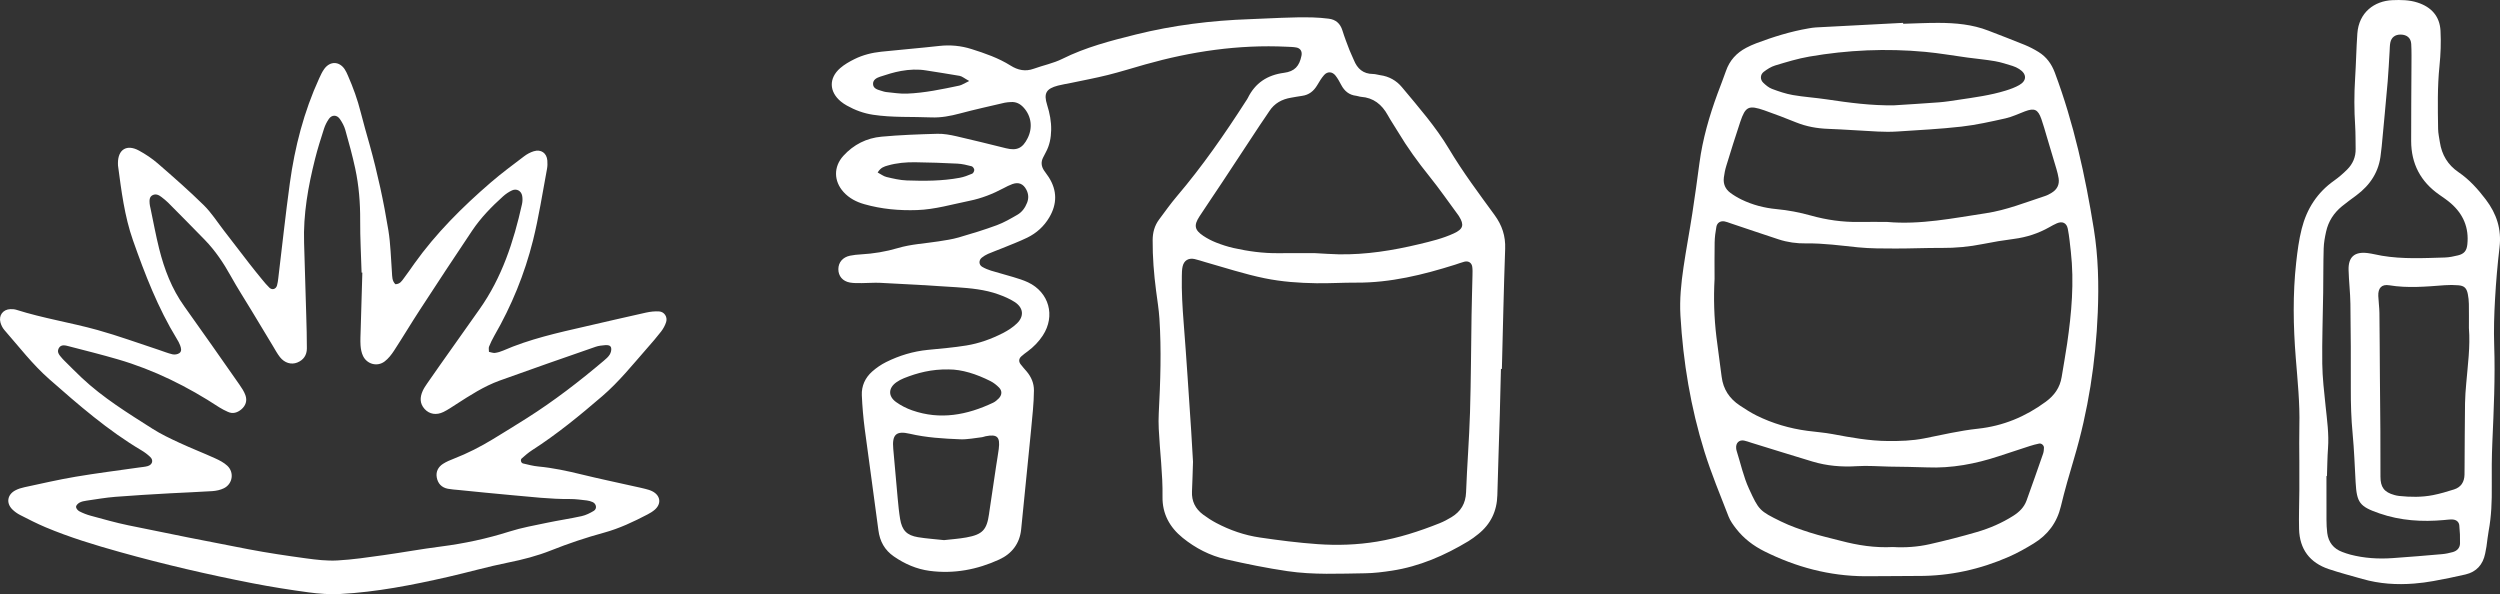
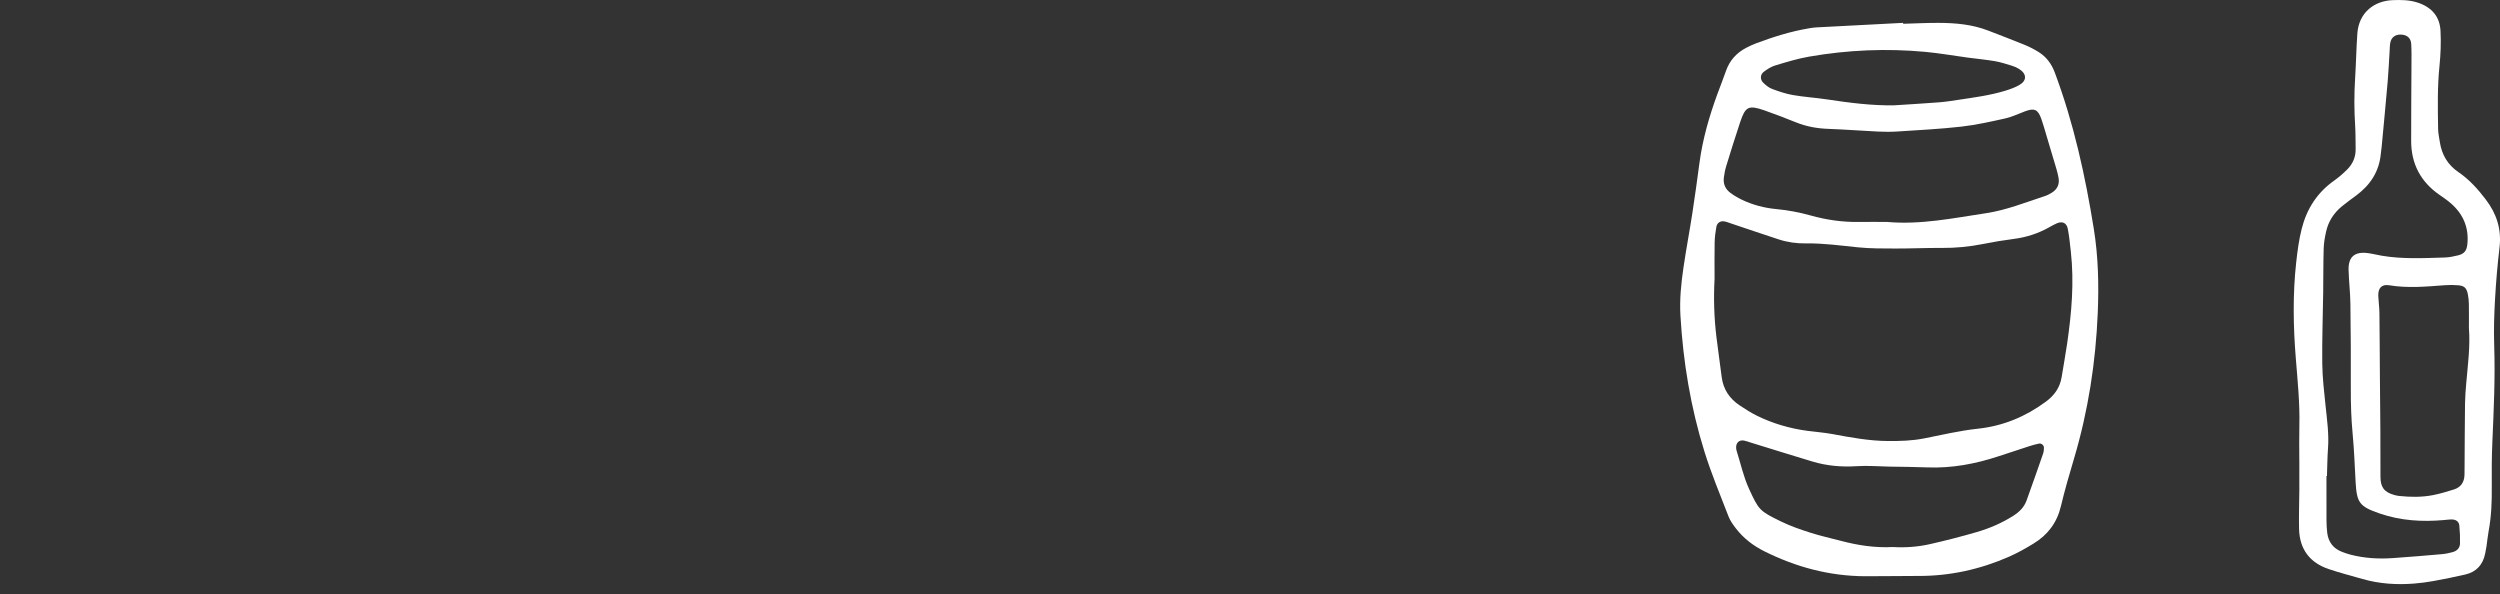
<svg xmlns="http://www.w3.org/2000/svg" id="Layer_1" data-name="Layer 1" width="285.693" height="67.904" viewBox="0 0 285.693 67.904">
  <rect x="0" y="0" width="285.693" height="67.904" fill="#333333" stroke="none" />
  <defs>
    <style>
      .cls-1 {
        fill: #fff;
      }
    </style>
  </defs>
-   <path class="cls-1" d="m147.154,65.273c2.938.431,5.911.281,8.87.239,1.014-.015,2.032-.143,3.037-.297,3.157-.483,6.028-1.735,8.744-3.37.395-.238.765-.522,1.126-.81,1.426-1.139,2.135-2.625,2.182-4.451.081-3.098.191-6.196.282-9.293.05-1.71.086-3.421.128-5.132.036.001.071.002.107.003.12-4.577.213-9.155.376-13.731.052-1.463-.349-2.678-1.213-3.862-1.798-2.465-3.63-4.908-5.198-7.537-1.523-2.552-3.484-4.784-5.378-7.059-.643-.773-1.48-1.244-2.491-1.382-.275-.038-.547-.135-.82-.136-1.126-.006-1.799-.603-2.196-1.601-.154-.386-.353-.755-.501-1.143-.28-.734-.567-1.467-.798-2.218-.246-.8-.756-1.259-1.574-1.357-.595-.072-1.196-.126-1.795-.142-2.406-.063-4.806.114-7.209.197-4.41.153-8.754.689-13.034,1.753-2.871.715-5.729,1.451-8.405,2.786-1.022.51-2.183.735-3.268,1.129-.957.347-1.813.157-2.64-.363-1.384-.869-2.914-1.398-4.459-1.887-1.206-.382-2.431-.499-3.698-.357-2.205.247-4.417.425-6.623.658-1.063.113-2.101.37-3.061.847-.575.286-1.152.613-1.633,1.032-1.318,1.15-1.267,2.696.075,3.811.212.176.448.33.689.465.934.525,1.924.889,2.991,1.051,2.206.335,4.432.209,6.648.302,1.123.047,2.2-.16,3.282-.449,1.695-.454,3.411-.83,5.121-1.23.223-.052.458-.056.689-.074.6-.049,1.074.194,1.471.63.881.97,1.058,2.286.463,3.486-.577,1.163-1.228,1.468-2.477,1.163-1.885-.461-3.766-.941-5.659-1.37-.717-.162-1.463-.302-2.191-.282-2.125.057-4.254.135-6.371.328-1.709.156-3.199.904-4.368,2.192-1.133,1.249-1.104,2.889.027,4.137.645.711,1.465,1.13,2.364,1.386,1.972.563,3.994.743,6.038.673,2.048-.071,4.009-.657,6-1.061,1.367-.278,2.657-.786,3.888-1.443.326-.174.658-.344,1.004-.468.716-.259,1.256-.021,1.603.661.246.483.27.97.073,1.474-.226.579-.583,1.072-1.115,1.378-.759.436-1.525.886-2.34,1.187-1.43.527-2.891.975-4.355,1.398-.751.217-1.535.33-2.309.451-1.551.243-3.126.315-4.646.766-1.378.409-2.791.641-4.229.721-.415.023-.833.065-1.239.149-.835.174-1.329.764-1.334,1.538-.005.781.483,1.383,1.324,1.532.45.08.919.064,1.38.063.693,0,1.389-.066,2.08-.031,2.909.149,5.819.299,8.724.502,1.613.113,3.235.259,4.773.813.648.233,1.301.506,1.875.879,1.001.653,1.1,1.628.248,2.447-.458.44-1.018.804-1.586,1.095-1.322.678-2.723,1.185-4.188,1.423-1.457.237-2.933.357-4.403.502-1.678.166-3.265.646-4.765,1.392-.572.284-1.119.66-1.598,1.084-.798.707-1.227,1.644-1.181,2.713.056,1.292.168,2.585.335,3.868.502,3.851,1.062,7.694,1.558,11.546.165,1.278.71,2.271,1.766,3.002,1.239.858,2.605,1.451,4.084,1.647,2.774.369,5.45-.14,7.973-1.3,1.422-.654,2.326-1.812,2.491-3.434.309-3.036.609-6.073.91-9.11.151-1.518.305-3.036.438-4.555.064-.736.108-1.477.114-2.215.006-.817-.298-1.535-.822-2.16-.237-.283-.494-.552-.713-.849-.223-.303-.194-.62.079-.875.235-.22.502-.407.761-.6.673-.505,1.253-1.099,1.712-1.803,1.459-2.238.716-4.93-1.694-6.071-.54-.255-1.122-.428-1.695-.604-.839-.258-1.692-.471-2.531-.73-.35-.108-.697-.253-1.013-.438-.397-.232-.409-.759-.038-1.05.216-.169.456-.32.708-.429.551-.239,1.119-.438,1.675-.667.94-.387,1.895-.744,2.807-1.188,1.059-.516,1.916-1.293,2.52-2.318.904-1.536.904-3.07-.059-4.584-.173-.273-.384-.522-.559-.794-.296-.461-.352-.945-.097-1.447.105-.206.206-.414.317-.616.433-.791.591-1.643.61-2.536.021-.985-.165-1.927-.459-2.862-.42-1.337-.119-1.863,1.239-2.22.491-.129.996-.2,1.493-.305,1.401-.296,2.811-.557,4.199-.904,1.434-.358,2.846-.804,4.27-1.206,5.288-1.492,10.663-2.288,16.171-2.025.369.018.743.02,1.104.087.473.088.683.455.59.928-.238,1.196-.777,1.806-2.004,1.967-1.898.25-3.284,1.154-4.131,2.876-.061.124-.145.237-.22.354-2.426,3.78-4.983,7.464-7.898,10.891-.718.844-1.359,1.755-2.023,2.644-.516.691-.727,1.476-.734,2.339-.014,1.947.142,3.881.393,5.809.137,1.055.311,2.108.38,3.168.234,3.607.115,7.213-.076,10.818-.032.598-.027,1.2,0,1.798.122,2.586.47,5.158.43,7.756-.03,1.935.81,3.473,2.302,4.683,1.463,1.185,3.111,2.034,4.93,2.451,2.341.536,4.701,1.015,7.076,1.364ZM109.624,9.784c-1.98.415-3.963.838-5.99.916-.775.03-1.558-.101-2.335-.178-.226-.022-.447-.105-.668-.17-.404-.119-.848-.26-.862-.755-.014-.49.426-.707.81-.834.783-.26,1.578-.509,2.387-.653.949-.169,1.916-.222,2.884-.059,1.268.214,2.544.385,3.81.616.282.051.532.277,1.1.589-.58.274-.845.466-1.137.527Zm1.47,10.065c-.46.194-.936.379-1.425.469-2.003.372-4.032.374-6.056.301-.773-.028-1.546-.214-2.304-.392-.334-.078-.631-.315-1.013-.515.355-.579.756-.682,1.153-.797,1.027-.296,2.083-.387,3.142-.373,1.61.021,3.22.075,4.829.158.542.028,1.084.163,1.613.299.134.035.293.258.303.405.01.148-.114.392-.242.446Zm3.041,31.46c-.082.642-.199,1.279-.295,1.92-.266,1.783-.53,3.567-.795,5.351-.007.046-.011.092-.017.138-.259,1.834-.742,2.364-2.597,2.7-.86.156-1.739.212-2.55.306-1.04-.113-2.011-.177-2.967-.333-1.288-.211-1.837-.784-2.052-2.09-.128-.775-.203-1.559-.276-2.342-.176-1.888-.334-3.777-.506-5.665-.149-1.622.32-2.093,1.884-1.727,1.906.446,3.843.559,5.781.635.822.033,1.654-.148,2.48-.24.136-.015.266-.08.402-.107,1.334-.265,1.684.067,1.508,1.454Zm.005-5.786c-.188.197-.41.385-.653.501-2.976,1.406-6.041,1.994-9.248.87-.645-.226-1.281-.548-1.835-.947-.936-.675-.892-1.615.044-2.27.263-.184.554-.34.852-.458,1.555-.619,3.154-1.035,5.095-1.002,1.546-.007,3.203.535,4.785,1.331.363.182.701.449.987.739.371.376.346.846-.027,1.237Zm22.921-20.776c.86-1.317,1.751-2.614,2.619-3.926,1.429-2.161,2.849-4.329,4.276-6.492.357-.541.737-1.066,1.088-1.61.593-.921,1.46-1.386,2.514-1.558.411-.067.819-.151,1.231-.205.801-.105,1.345-.552,1.745-1.23.234-.396.473-.8.774-1.143.389-.445.943-.414,1.313.06.254.325.456.695.649,1.062.371.704.908,1.153,1.719,1.243.183.02.36.103.542.116,1.43.103,2.384.877,3.058,2.094.358.647.78,1.258,1.16,1.894,1.07,1.792,2.29,3.472,3.599,5.098,1.159,1.44,2.211,2.965,3.31,4.453.027.037.053.076.077.116.61.98.484,1.456-.59,1.952-1.266.584-2.617.909-3.968,1.232-3.023.723-6.076,1.215-9.195,1.16-.832-.015-1.663-.08-2.697-.133-1.278,0-2.759-.011-4.24.003-1.722.016-3.415-.217-5.088-.593-.674-.152-1.339-.37-1.982-.623-.513-.202-1.014-.463-1.472-.769-.993-.665-1.094-1.197-.44-2.199Zm.413,34.049c-.872-.65-1.31-1.523-1.257-2.633.053-1.107.077-2.216.117-3.4-.066-1.124-.127-2.324-.208-3.522-.277-4.102-.532-8.206-.856-12.305-.142-1.8-.25-3.596-.213-5.399.007-.368.009-.746.092-1.1.157-.673.676-.984,1.359-.835.405.088.798.232,1.199.344,2.266.639,4.5,1.38,6.816,1.853,1.962.401,3.935.541,5.921.569,1.524.022,3.05-.078,4.575-.069,3.887.022,7.598-.896,11.268-2.051.352-.111.698-.248,1.055-.34.467-.12.839.116.905.586.044.318.032.645.025.967-.032,1.523-.082,3.046-.106,4.569-.059,3.697-.064,7.396-.176,11.092-.092,3.047-.337,6.089-.451,9.136-.048,1.288-.606,2.2-1.668,2.844-.433.263-.887.504-1.356.692-2.322.927-4.696,1.695-7.167,2.103-2.243.371-4.516.446-6.776.287-2.209-.156-4.413-.438-6.606-.76-1.744-.256-3.411-.831-4.975-1.659-.528-.279-1.036-.609-1.516-.966Z" />
-   <path class="cls-1" d="m.494,37.707c1.675,1.914,3.227,3.945,5.145,5.631,3.337,2.933,6.687,5.852,10.531,8.129.355.21.693.465.992.748.407.385.257.899-.298,1.054-.309.086-.637.106-.957.152-2.425.349-4.858.65-7.272,1.059-1.959.331-3.897.783-5.841,1.198-.358.076-.723.189-1.044.36-.92.49-1.069,1.453-.337,2.179.259.257.573.477.898.643.946.483,1.894.972,2.872,1.384,2.774,1.169,5.651,2.04,8.546,2.849,4.988,1.395,10.03,2.567,15.113,3.557,2.131.415,4.28.755,6.432,1.045,1.186.159,2.402.25,3.594.187,4.169-.221,8.254-1.026,12.314-1.951,2.297-.523,4.567-1.177,6.875-1.639,1.686-.338,3.333-.763,4.926-1.397,1.978-.787,3.993-1.463,6.046-2.023,1.751-.478,3.379-1.25,4.979-2.087.286-.149.569-.321.812-.53.8-.692.664-1.647-.301-2.125-.245-.121-.518-.195-.785-.264-.402-.105-.811-.187-1.217-.278-2.029-.456-4.065-.882-6.085-1.376-1.62-.396-3.242-.745-4.905-.901-.592-.056-1.178-.21-1.759-.348-.23-.055-.325-.417-.151-.57.379-.333.763-.671,1.186-.943,2.851-1.83,5.459-3.974,8.022-6.177,1.904-1.637,3.468-3.592,5.115-5.469.549-.626,1.099-1.253,1.606-1.913.248-.323.458-.702.579-1.089.181-.578-.207-1.175-.805-1.213-.498-.032-1.016.029-1.506.137-2.302.508-4.596,1.049-6.894,1.575-3.2.733-6.406,1.444-9.433,2.767-.293.128-.612.221-.928.262-.209.026-.433-.071-.684-.12,0-.238-.053-.439.01-.594.173-.425.371-.845.6-1.242,1.978-3.426,3.466-7.065,4.423-10.891.672-2.686,1.084-5.438,1.599-8.163.06-.315.067-.648.042-.968-.067-.864-.722-1.326-1.559-1.066-.389.121-.772.328-1.097.576-1.288.979-2.593,1.942-3.817,2.998-3.229,2.787-6.244,5.785-8.733,9.273-.403.565-.791,1.142-1.212,1.692-.217.283-.406.634-.947.657-.395-.396-.359-.869-.394-1.329-.122-1.614-.15-3.245-.409-4.837-.535-3.285-1.241-6.538-2.134-9.748-.347-1.247-.714-2.489-1.028-3.745-.36-1.441-.865-2.828-1.46-4.185-.111-.253-.223-.512-.378-.739-.619-.904-1.647-.932-2.309-.045-.246.329-.422.716-.595,1.093-1.746,3.816-2.787,7.838-3.355,11.978-.496,3.619-.883,7.253-1.322,10.88-.033.274-.067.553-.143.817-.122.424-.552.557-.867.258-.3-.285-.564-.609-.828-.929-.499-.607-.994-1.218-1.476-1.839-.964-1.241-1.915-2.493-2.877-3.735-.764-.987-1.442-2.062-2.324-2.93-1.68-1.652-3.458-3.209-5.238-4.755-.658-.572-1.403-1.069-2.17-1.486-1.389-.757-2.398-.128-2.399,1.428,0,.093-.006.186.006.278.386,2.889.741,5.794,1.713,8.554,1.367,3.883,2.85,7.724,5.01,11.259.144.236.285.481.377.739.108.303.222.676-.09.893-.198.138-.532.191-.771.137-.538-.123-1.054-.341-1.581-.513-2.327-.763-4.632-1.609-6.989-2.265-3.071-.854-6.235-1.345-9.281-2.312-.215-.069-.457-.082-.685-.076-.838.025-1.36.713-1.134,1.527.084.302.236.615.441.849Zm6.207,2.111c.272-.526.811-.338,1.247-.226,1.835.473,3.673.936,5.492,1.464,4.162,1.21,8,3.118,11.616,5.491.307.202.645.359.979.515.575.269,1.092.097,1.543-.28.511-.428.689-1.006.465-1.626-.154-.426-.416-.823-.679-1.198-2.095-2.993-4.186-5.99-6.312-8.961-1.426-1.993-2.277-4.228-2.865-6.573-.382-1.524-.661-3.072-.986-4.61-.038-.181-.089-.362-.102-.545-.026-.373-.046-.78.352-.973.374-.182.721-.003,1.023.236.253.201.512.399.74.628,1.401,1.412,2.802,2.825,4.188,4.251,1.201,1.236,2.147,2.653,2.983,4.158.74,1.332,1.569,2.614,2.357,3.919.813,1.345,1.622,2.693,2.436,4.037.263.435.502.891.815,1.287.529.668,1.284.891,1.972.619.721-.285,1.1-.851,1.102-1.612.004-1.248-.036-2.497-.071-3.745-.077-2.773-.156-5.546-.247-8.319-.107-3.268.462-6.448,1.253-9.596.292-1.164.658-2.312,1.025-3.455.125-.39.318-.773.551-1.111.343-.497.917-.494,1.265.014.258.376.49.798.613,1.233.413,1.467.821,2.938,1.139,4.427.416,1.949.575,3.926.564,5.927-.011,1.987.103,3.974.161,5.961.029,0,.057,0,.086,0-.064,2.173-.129,4.345-.19,6.518-.017.601-.055,1.205-.015,1.803.027.406.109.835.282,1.199.453.948,1.623,1.265,2.463.636.431-.323.787-.784,1.085-1.241,1.01-1.55,1.957-3.14,2.968-4.689,1.97-3.022,3.949-6.039,5.961-9.033.984-1.465,2.214-2.729,3.524-3.907.304-.274.658-.516,1.029-.686.522-.239,1.055.053,1.158.621.056.308.047.649-.021.955-.951,4.27-2.289,8.386-4.854,12.005-1.524,2.151-3.046,4.304-4.567,6.457-.48.68-.96,1.361-1.43,2.048-.182.266-.366.539-.497.832-.324.724-.352,1.436.221,2.067.542.597,1.342.738,2.159.335.495-.245.957-.561,1.423-.861,1.595-1.028,3.192-2.069,4.984-2.719,3.65-1.321,7.318-2.592,10.984-3.868.343-.12.721-.151,1.086-.185.279-.026.621.008.683.325.046.237-.04.548-.172.76-.166.267-.423.487-.669.694-2.793,2.363-5.686,4.593-8.779,6.553-1.289.817-2.589,1.617-3.893,2.41-1.424.867-2.904,1.624-4.461,2.229-.429.167-.863.346-1.247.594-.543.35-.829.886-.714,1.543.123.702.555,1.165,1.268,1.303.407.079.826.1,1.24.141,2.023.2,4.046.414,6.071.591,2.21.192,4.416.461,6.642.442.643-.005,1.289.09,1.931.162.226.025.454.095.663.187.436.192.527.766.129,1.004-.429.257-.899.493-1.382.6-1.307.289-2.636.481-3.947.756-1.446.303-2.91.563-4.314,1.008-2.567.814-5.176,1.372-7.844,1.712-2.2.28-4.384.683-6.58.99-1.739.243-3.482.505-5.232.6-1.19.065-2.404-.079-3.592-.241-2.197-.3-4.394-.624-6.572-1.04-4.585-.874-9.161-1.795-13.733-2.737-1.447-.298-2.871-.71-4.298-1.095-.443-.119-.879-.291-1.287-.501-.179-.092-.385-.337-.386-.513,0-.166.224-.388.404-.485.237-.127.522-.182.793-.221,1.098-.16,2.194-.35,3.299-.439,2.073-.167,4.151-.281,6.228-.401,1.615-.093,3.233-.142,4.847-.25.451-.031.929-.131,1.33-.33.998-.493,1.205-1.804.391-2.568-.394-.369-.909-.632-1.408-.858-1.347-.611-2.728-1.147-4.07-1.768-1.047-.486-2.1-.984-3.071-1.602-2.808-1.787-5.651-3.534-8.092-5.831-.674-.634-1.321-1.296-1.98-1.946-.066-.065-.134-.128-.193-.2-.289-.352-.716-.709-.461-1.202Z" />
  <path class="cls-1" d="m219.224,65.818c3.619.012,7.072-.755,10.373-2.204.97-.426,1.902-.954,2.807-1.507,1.608-.982,2.66-2.373,3.108-4.246.44-1.843.97-3.666,1.51-5.482,1.618-5.441,2.473-11.006,2.706-16.666.131-3.193.058-6.391-.452-9.553-.98-6.08-2.289-12.081-4.459-17.868-.376-1.002-.958-1.791-1.848-2.346-.508-.316-1.048-.595-1.602-.822-1.369-.561-2.754-1.081-4.133-1.619-1.842-.719-3.775-.886-5.724-.891-1.341-.003-2.682.066-4.023.103-.002-.035-.003-.07-.005-.105-3.325.173-6.65.344-9.975.522-.276.015-.551.062-.824.109-2.059.352-4.043.971-5.993,1.706-.388.147-.77.32-1.137.513-1.109.584-1.9,1.446-2.314,2.649-.301.874-.65,1.731-.968,2.6-.941,2.568-1.697,5.184-2.06,7.904-.257,1.925-.52,3.85-.816,5.77-.317,2.056-.706,4.102-1.008,6.16-.269,1.83-.459,3.668-.35,5.53.308,5.288,1.167,10.484,2.744,15.538.784,2.512,1.8,4.952,2.753,7.409.196.507.537.971.874,1.406.867,1.114,1.971,1.951,3.228,2.578,3.613,1.802,7.425,2.823,11.477,2.845,2.036.011,4.072-.041,6.108-.034Zm-17.679-57.6c.396-.305.845-.594,1.318-.737,1.281-.386,2.57-.783,3.885-1.011,4.395-.762,8.826-.958,13.271-.543,1.61.15,3.207.434,4.811.65,1.053.142,2.115.236,3.161.417.679.118,1.341.341,2.003.543.262.08.519.205.751.351.88.552.9,1.325.015,1.831-.476.272-1.007.465-1.534.628-1.773.551-3.611.788-5.44,1.063-.731.11-1.463.228-2.199.285-1.704.132-3.41.229-5.116.34-2.61.047-5.176-.298-7.741-.682-1.279-.191-2.577-.27-3.85-.492-.812-.142-1.609-.413-2.383-.704-.374-.141-.714-.427-1.006-.712-.361-.352-.346-.918.056-1.228Zm-4.552,12.094c.057-.456.147-.915.282-1.354.516-1.679,1.035-3.358,1.594-5.023.595-1.774.958-1.947,2.766-1.321,1.222.424,2.429.896,3.63,1.377,1.174.471,2.385.689,3.649.734,1.894.069,3.785.218,5.678.308.738.036,1.482.043,2.218-.005,2.445-.161,4.895-.283,7.328-.558,1.695-.192,3.372-.571,5.04-.943.76-.17,1.48-.521,2.215-.798,1.093-.411,1.494-.242,1.888.869.232.653.412,1.324.611,1.988.372,1.24.746,2.479,1.11,3.722.103.354.198.714.253,1.078.107.717-.179,1.267-.791,1.64-.236.144-.484.282-.744.367-2.239.733-4.442,1.622-6.781,1.974-3.746.564-7.479,1.339-11.306.994-1.064,0-2.129-.013-3.193.003-1.864.029-3.69-.23-5.481-.729-1.296-.361-2.606-.615-3.947-.74-1.39-.13-2.734-.478-3.994-1.09-.454-.221-.897-.483-1.3-.787-.556-.417-.809-1.012-.722-1.707Zm-.248,22.743c-.187-1.514-.412-3.024-.596-4.538-.268-2.208-.333-4.427-.213-6.649,0-1.387-.019-2.775.009-4.162.012-.597.09-1.199.198-1.787.086-.469.468-.698.929-.618.224.039.44.132.658.205,1.84.617,3.676,1.243,5.52,1.847,1.018.334,2.067.479,3.142.463,1.994-.03,3.963.25,5.941.449,1.422.142,2.862.133,4.294.136,1.757.004,3.515-.08,5.272-.068,1.581.011,3.135-.134,4.684-.445,1.177-.237,2.366-.432,3.557-.586,1.443-.186,2.791-.623,4.054-1.338.281-.16.565-.319.861-.446.622-.266,1.114-.052,1.247.628.169.86.249,1.738.347,2.61.395,3.521.085,7.016-.421,10.5-.186,1.281-.421,2.554-.628,3.831-.196,1.209-.831,2.101-1.82,2.827-2.326,1.707-4.863,2.767-7.762,3.078-2.061.221-4.096.704-6.135,1.107-1.37.271-2.743.309-4.134.299-2.143-.014-4.227-.399-6.319-.79-.952-.178-1.924-.245-2.886-.374-2.033-.271-3.98-.842-5.816-1.752-.66-.327-1.283-.734-1.9-1.14-1.183-.778-1.906-1.855-2.082-3.285Zm10.14,17.821c-1.141-.366-2.286-.76-3.36-1.285-2.473-1.209-2.531-1.299-3.653-3.734-.632-1.373-.955-2.889-1.415-4.341-.028-.087-.041-.18-.051-.272-.067-.608.325-1.007.904-.896.27.052.531.157.795.239,2.339.72,4.673,1.454,7.017,2.157,1.653.497,3.34.641,5.071.53,1.24-.08,2.492.026,3.738.05,1.433.027,2.866.03,4.298.089,2.811.115,5.517-.399,8.171-1.274,1.184-.391,2.368-.783,3.555-1.165.351-.113.709-.208,1.07-.283.267-.055.562.204.553.481-.008.227-.026.465-.1.678-.621,1.789-1.247,3.575-1.891,5.355-.278.77-.838,1.311-1.521,1.744-1.299.824-2.702,1.427-4.167,1.854-1.772.516-3.564.975-5.365,1.383-1.4.318-2.835.412-4.215.328-2.065.108-4.022-.2-5.953-.709-1.161-.306-2.338-.563-3.479-.93Z" />
  <path class="cls-1" d="m262.765,48.674c-.033,1.294-.006,2.59-.006,3.886h.004c0,1.157.005,2.313-.001,3.47-.008,1.48-.07,2.962-.03,4.44.062,2.292,1.221,3.836,3.391,4.565,1.269.426,2.569.763,3.857,1.132,1.936.554,3.914.681,5.912.52.737-.059,1.473-.155,2.2-.288,1.226-.225,2.451-.468,3.665-.753,1.252-.294,1.982-1.125,2.239-2.377.056-.271.112-.543.152-.817.087-.595.14-1.195.25-1.786.315-1.692.372-3.397.355-5.113-.017-1.665-.007-3.332.065-4.995.159-3.697.338-7.39.211-11.094-.06-1.753-.003-3.516.096-5.269.112-1.985.282-3.969.515-5.943.243-2.055-.337-3.829-1.566-5.445-.901-1.186-1.882-2.287-3.123-3.13-1.221-.829-1.91-1.984-2.131-3.43-.077-.502-.192-1.005-.2-1.509-.036-2.405-.089-4.807.158-7.21.136-1.329.185-2.681.116-4.014-.086-1.652-1.044-2.707-2.616-3.219-.944-.308-1.913-.318-2.884-.276-2.048.089-3.834,1.386-4.004,3.82-.119,1.706-.147,3.418-.255,5.125-.114,1.804-.11,3.603.005,5.406.056.876.038,1.757.056,2.636.02.933-.325,1.728-.973,2.372-.457.454-.95.884-1.476,1.256-1.943,1.37-3.136,3.226-3.715,5.513-.319,1.26-.485,2.539-.628,3.828-.405,3.649-.338,7.305-.048,10.948.205,2.583.476,5.156.409,7.753Zm19.371-13.955c.016.924.005,1.849.005,2.773.168,2.134-.132,4.245-.31,6.363-.062.737-.124,1.475-.134,2.213-.031,2.45-.037,4.901-.053,7.352-.002.277,0,.555-.007.832-.021.828-.397,1.426-1.197,1.679-.791.25-1.591.491-2.404.65-1.278.251-2.575.231-3.869.096-.183-.019-.365-.058-.543-.108-1.171-.321-1.596-.899-1.592-2.101.006-1.753.001-3.506-.01-5.26-.013-2.08-.039-4.159-.055-6.239-.019-2.404-.023-4.809-.054-7.213-.008-.645-.105-1.289-.13-1.935-.035-.899.384-1.364,1.247-1.221,2.126.352,4.24.151,6.36-.007.506-.038,1.019-.032,1.525.007.691.052.963.311,1.104,1.021.072.36.109.732.115,1.099Zm-16.649-1.209c.023-1.71.007-3.421.057-5.13.019-.64.138-1.285.277-1.913.257-1.167.88-2.129,1.801-2.886.535-.439,1.1-.842,1.656-1.256,1.599-1.19,2.607-2.726,2.795-4.746.026-.276.073-.55.099-.826.232-2.485.472-4.968.687-7.454.099-1.151.147-2.305.22-3.458.02-.322.016-.65.078-.965.119-.612.56-.936,1.193-.925.703.013,1.159.381,1.198,1.076.048.876.029,1.757.026,2.635-.01,2.82-.041,5.641-.034,8.461.006,2.589,1.077,4.638,3.209,6.124.455.317.918.629,1.334.992,1.419,1.239,2.077,2.797,1.878,4.69-.076.724-.363,1.086-1.078,1.257-.493.118-1,.227-1.503.241-2.401.067-4.807.201-7.196-.204-.546-.092-1.085-.238-1.634-.305-1.483-.179-2.202.45-2.162,1.935.035,1.292.192,2.582.209,3.875.044,3.236.059,6.472.047,9.709-.006,1.712.044,3.416.207,5.123.175,1.839.237,3.689.341,5.534.133,2.365.449,2.786,2.723,3.575,2.404.834,4.878.986,7.391.757.321-.029.645-.076.965-.06.414.02.729.265.77.668.07.686.098,1.381.082,2.07-.012.516-.346.853-.835.988-.399.11-.81.198-1.221.234-1.887.165-3.775.324-5.666.454-1.621.111-3.233.011-4.813-.401-.312-.082-.618-.189-.92-.302-1.002-.375-1.578-1.105-1.717-2.158-.066-.502-.085-1.013-.088-1.52-.01-1.664-.004-3.328-.004-4.993h.058c.038-1.062.043-2.126.121-3.185.119-1.628-.111-3.227-.279-4.837-.167-1.607-.358-3.219-.378-4.831-.033-2.679.067-5.36.103-8.04Z" />
</svg>